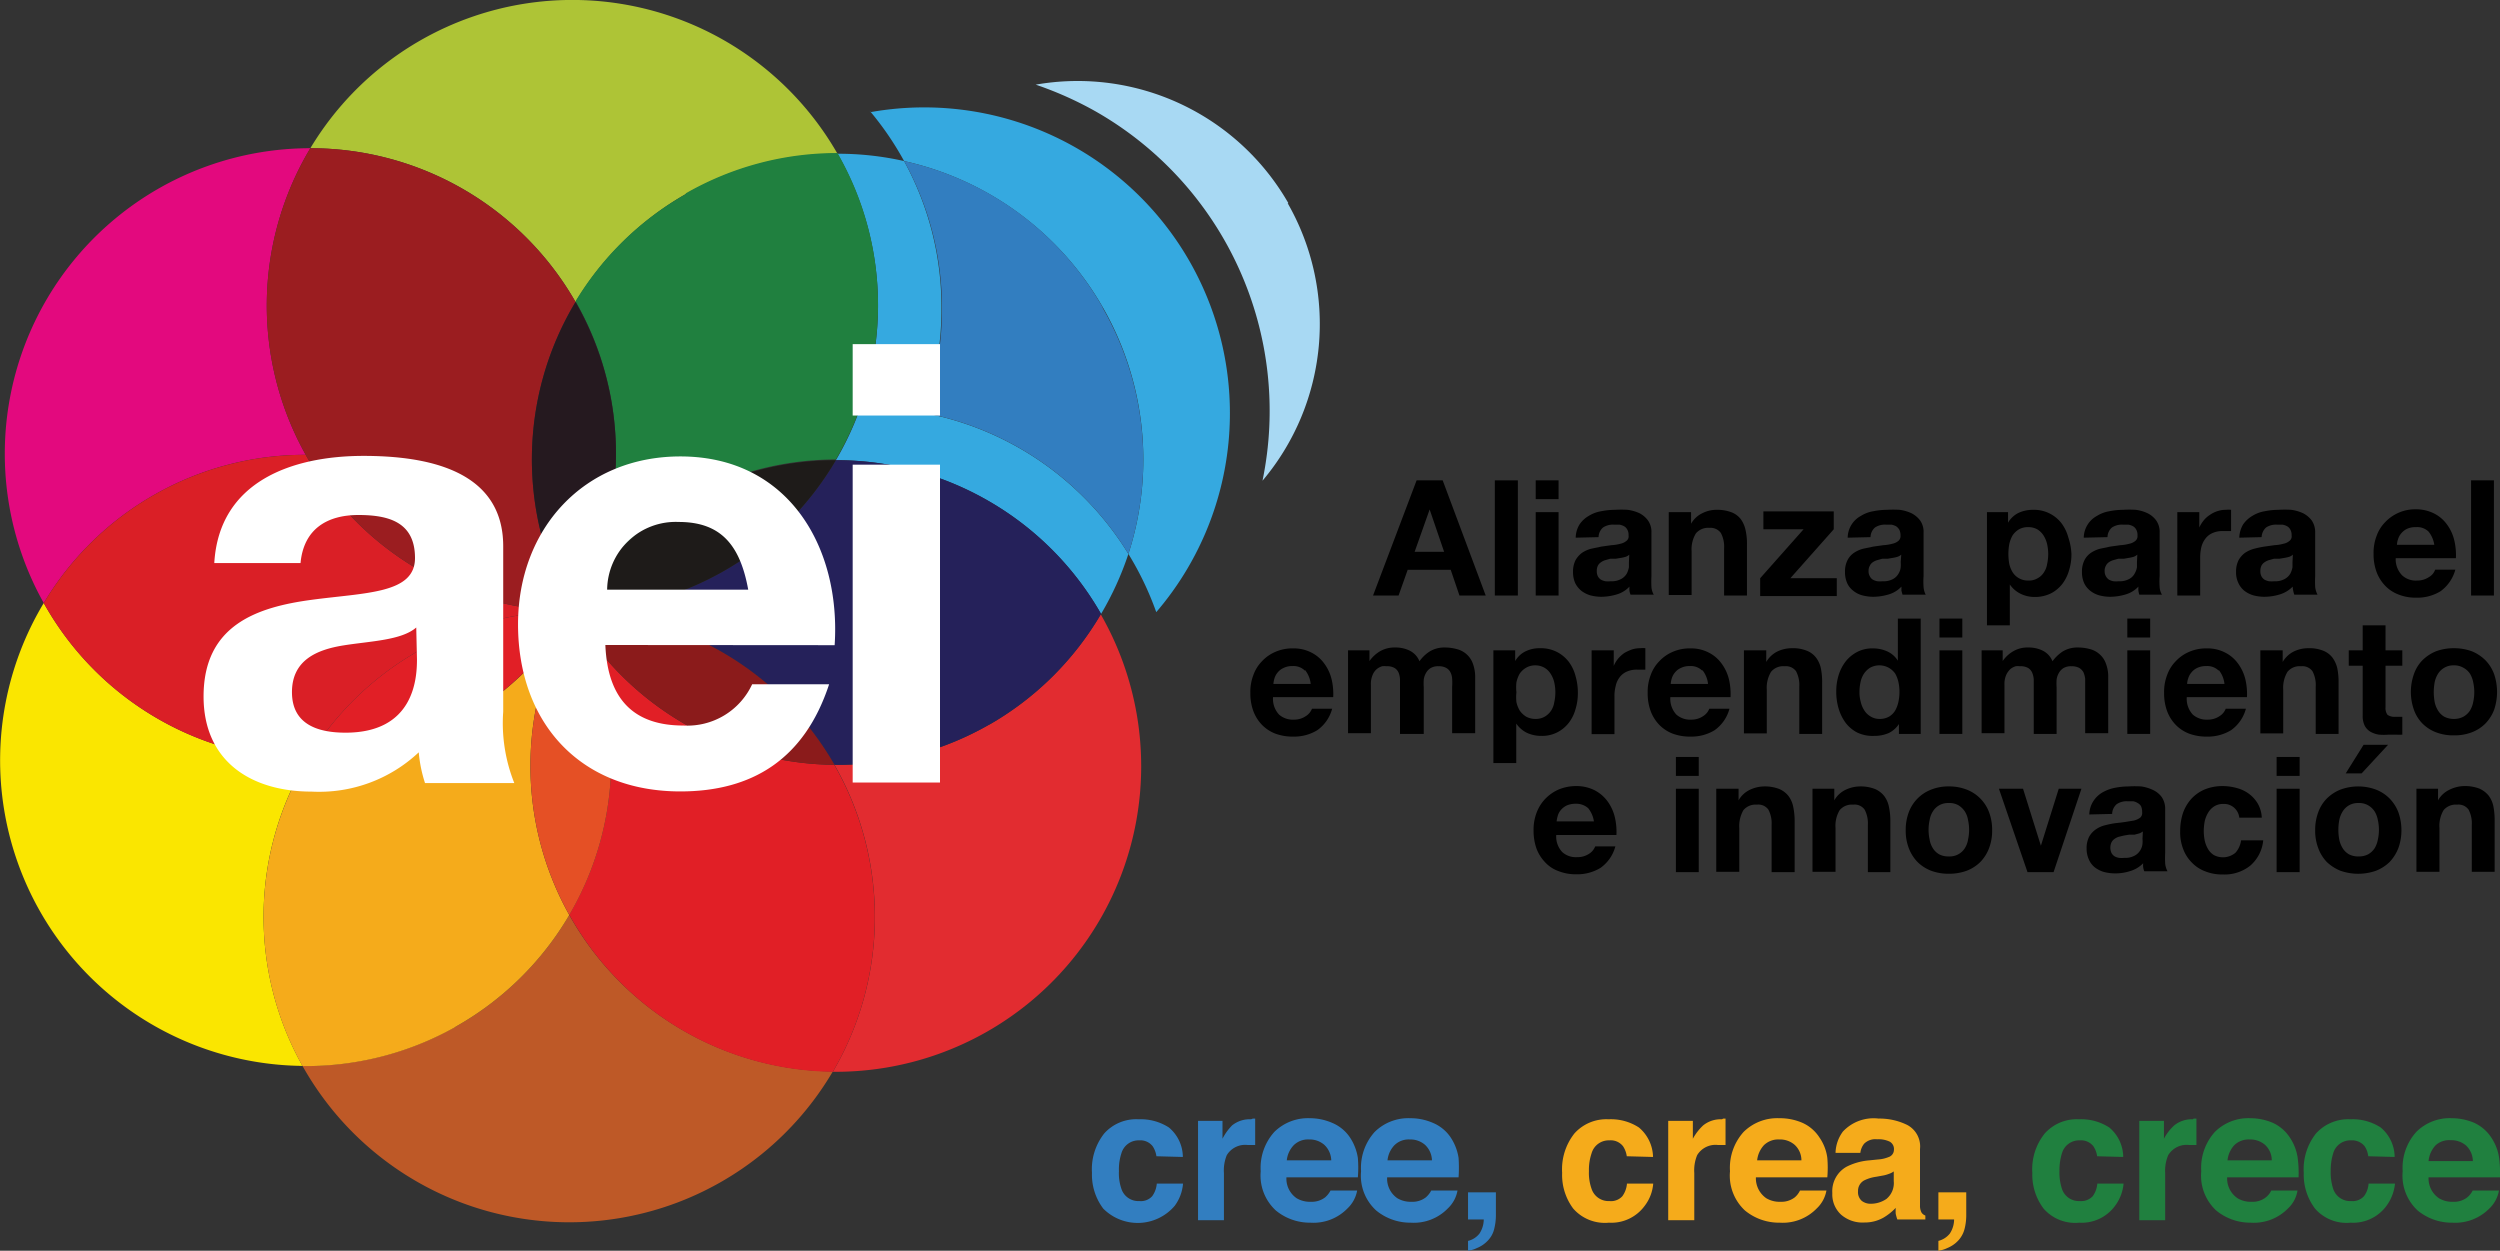
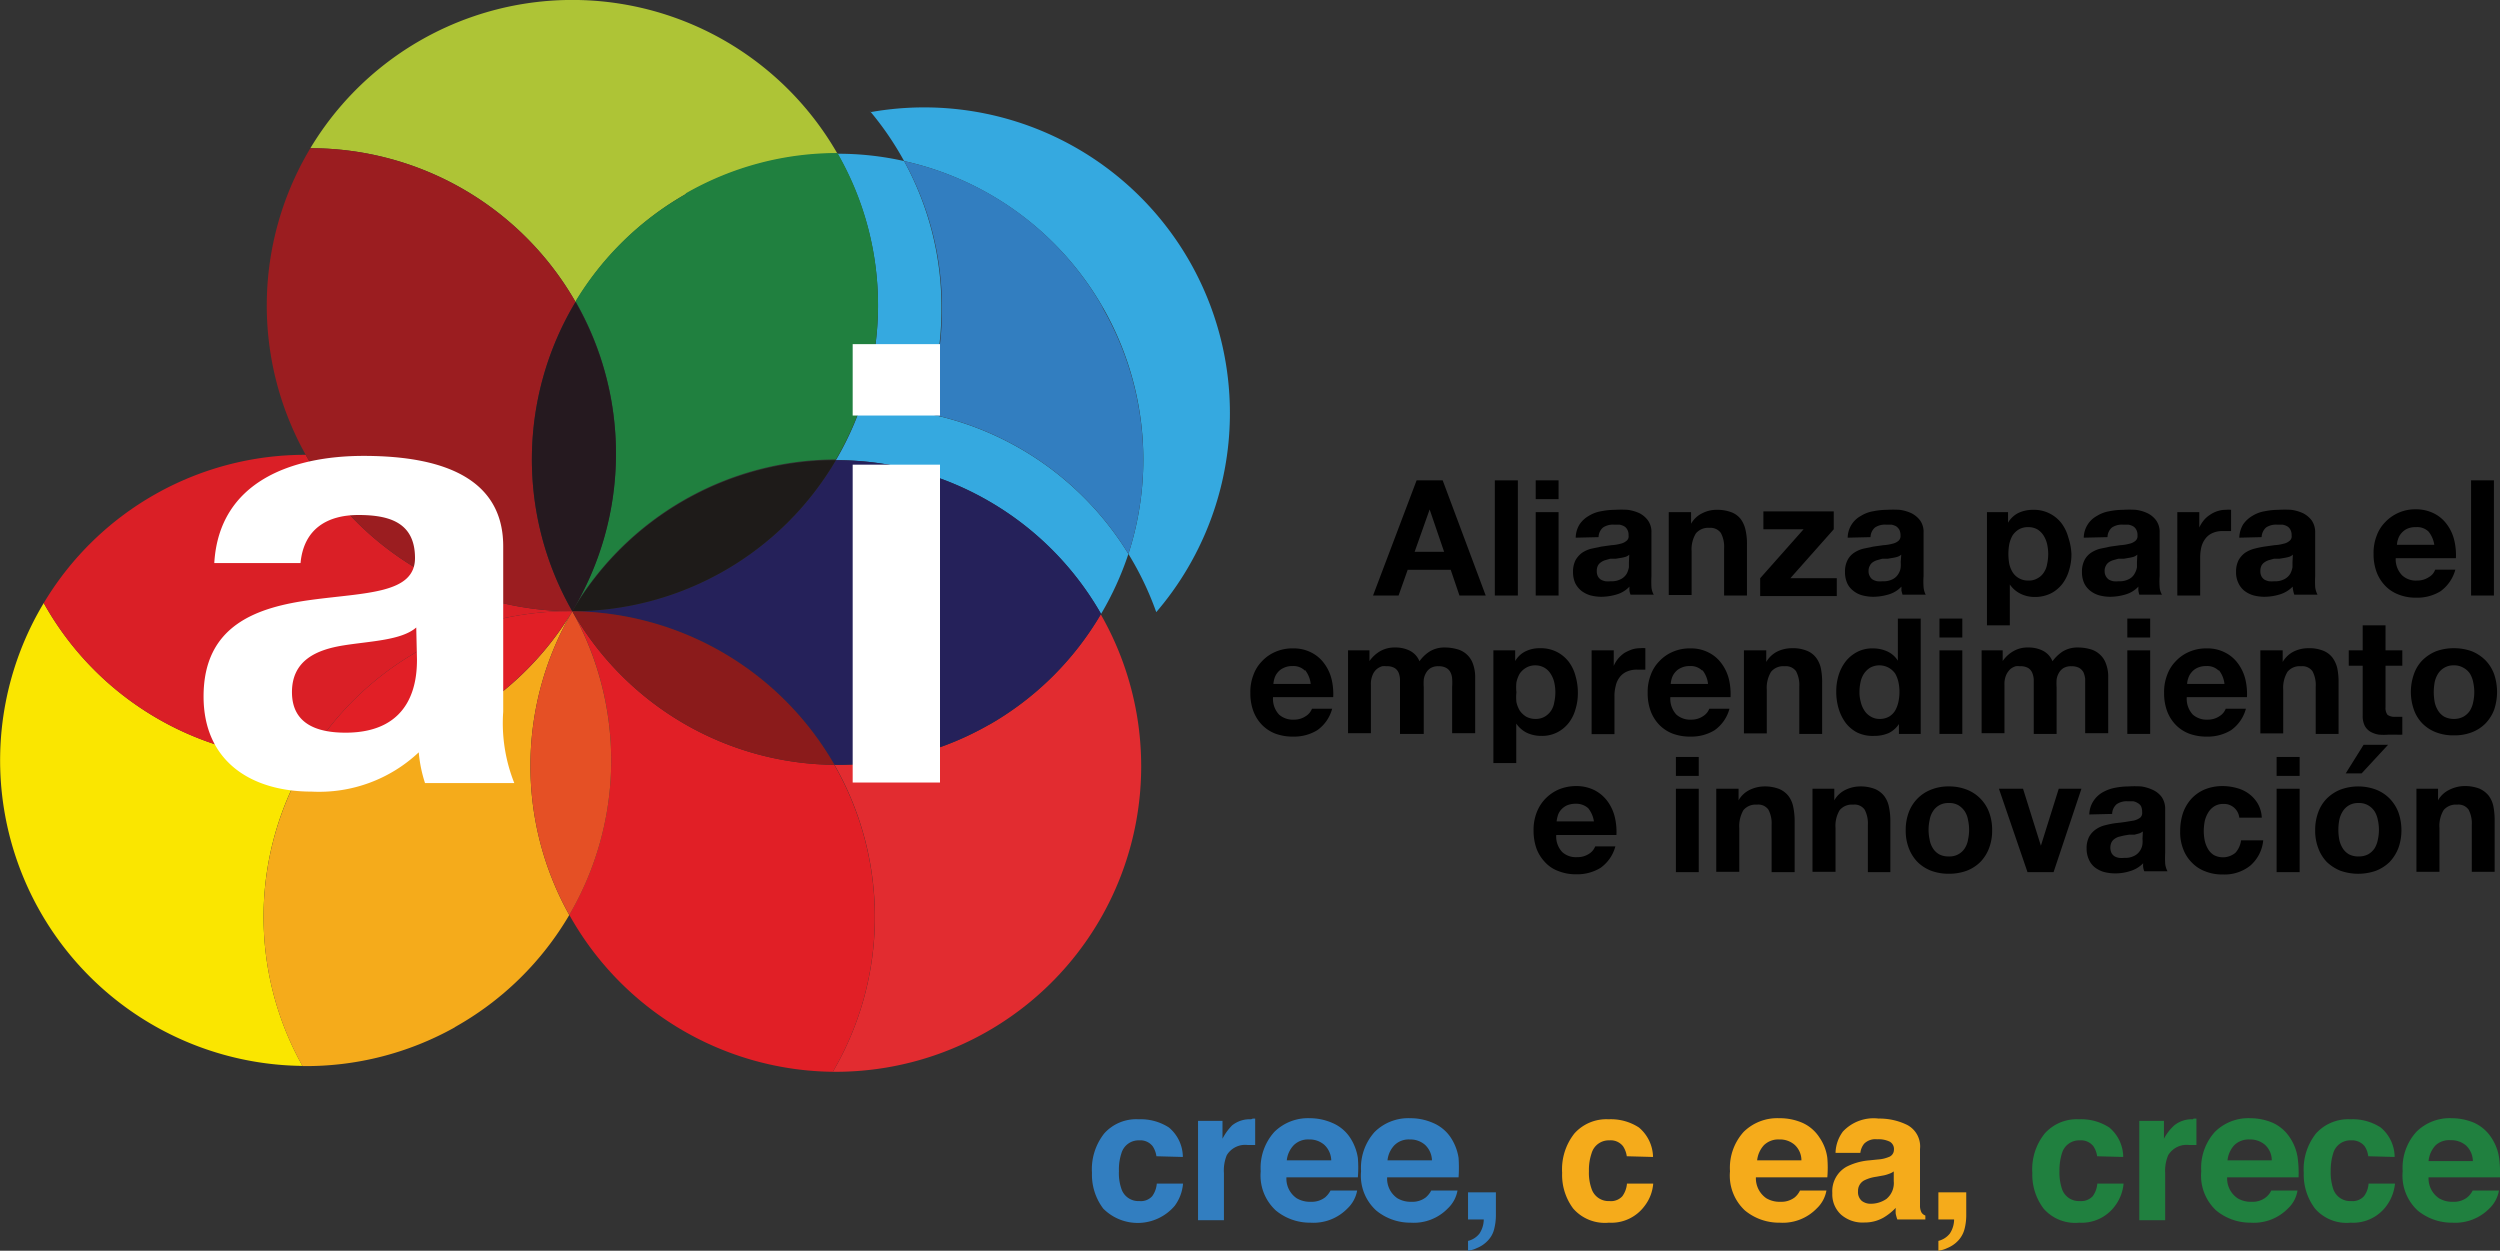
<svg xmlns="http://www.w3.org/2000/svg" id="Capa_1" data-name="Capa 1" viewBox="0 0 140 70.04">
  <rect x="0" y="0" width="140" height="70.04" fill="#333333" stroke="none" />
  <defs>
    <style>.cls-1{fill:#fae600;}.cls-2{fill:#2eade3;}.cls-3{fill:#35a9e0;}.cls-4{fill:#e3097e;}.cls-5{fill:#da1f26;}.cls-6{fill:#e22c30;}.cls-7{fill:#25215a;}.cls-8{fill:#aec436;}.cls-9{fill:#20803f;}.cls-10{fill:#9b1d20;}.cls-11{fill:#25191f;}.cls-12{fill:#1e1b19;}.cls-13{fill:#be5927;}.cls-14{fill:#f5ab1b;}.cls-15{fill:#e11f26;}.cls-16{fill:#e55025;}.cls-17{fill:#8b1b1b;}.cls-18{fill:#327ec0;}.cls-19{fill:#a8d9f3;}.cls-20{fill:#fff;}</style>
  </defs>
  <title>log4</title>
  <path class="cls-1" d="M47.21,47.51a17.09,17.09,0,0,1-14.76-8.76A17.11,17.11,0,0,0,46.94,64.67a17.07,17.07,0,0,1,.27-17.16" transform="translate(-30 -4.98)" />
  <path class="cls-2" d="M62.05,39.21" transform="translate(-30 -4.98)" />
  <path class="cls-3" d="M81.72,28.1a17.29,17.29,0,0,0,1-5.87A17,17,0,0,0,80.63,14a16.66,16.66,0,0,0-3.73-.41,17.06,17.06,0,0,1-.09,17.16,17.09,17.09,0,0,1,14.85,8.61A17.19,17.19,0,0,0,93.19,36,17.15,17.15,0,0,0,81.72,28.1" transform="translate(-30 -4.98)" />
-   <path class="cls-4" d="M38.76,32.62a17,17,0,0,1,8.36-2.17,17.12,17.12,0,0,1,.26-17.17A17.11,17.11,0,0,0,32.45,38.75a17,17,0,0,1,6.31-6.13" transform="translate(-30 -4.98)" />
  <path class="cls-4" d="M62.05,39.21" transform="translate(-30 -4.98)" />
  <path class="cls-5" d="M38.57,45.07a17,17,0,0,0,8.64,2.44,17.07,17.07,0,0,1,14.84-8.3,17.12,17.12,0,0,1-14.93-8.76,17.05,17.05,0,0,0-14.67,8.3,17,17,0,0,0,6.12,6.32" transform="translate(-30 -4.98)" />
  <path class="cls-4" d="M62.05,39.21" transform="translate(-30 -4.98)" />
  <path class="cls-6" d="M85.41,45.55a17,17,0,0,1-8.68,2.26A17.14,17.14,0,0,1,76.64,65a17.11,17.11,0,0,0,15-25.62,17,17,0,0,1-6.25,6.19" transform="translate(-30 -4.98)" />
  <path class="cls-7" d="M85.47,33.1a17,17,0,0,0-8.66-2.35,17.1,17.1,0,0,1-14.76,8.46,17.11,17.11,0,0,1,14.68,8.6,17.09,17.09,0,0,0,14.93-8.45,17,17,0,0,0-6.19-6.26" transform="translate(-30 -4.98)" />
  <path class="cls-8" d="M62.23,21.89a17.11,17.11,0,0,1,14.67-8.3,17.11,17.11,0,0,0-29.52-.31,17.1,17.1,0,0,1,14.85,8.61" transform="translate(-30 -4.98)" />
  <path class="cls-9" d="M68.4,15.85a17,17,0,0,0-6.17,6,17.11,17.11,0,0,1-.18,17.32,17.13,17.13,0,0,1,14.76-8.46,17.06,17.06,0,0,0,.09-17.16,17,17,0,0,0-8.5,2.26" transform="translate(-30 -4.98)" />
  <path class="cls-10" d="M62.23,21.89a17.1,17.1,0,0,0-14.85-8.61A17.12,17.12,0,0,0,62.05,39.21a17.11,17.11,0,0,1,.18-17.32" transform="translate(-30 -4.98)" />
  <path class="cls-11" d="M62.23,21.89a17.11,17.11,0,0,0-.18,17.32,17.11,17.11,0,0,0,.18-17.32" transform="translate(-30 -4.98)" />
  <path class="cls-12" d="M62.05,39.21a17.1,17.1,0,0,0,14.76-8.46,17.13,17.13,0,0,0-14.76,8.46" transform="translate(-30 -4.98)" />
-   <path class="cls-13" d="M61.88,56.22a17.09,17.09,0,0,1-14.94,8.45,17.12,17.12,0,0,0,29.7.31,17.11,17.11,0,0,1-14.76-8.76" transform="translate(-30 -4.98)" />
  <path class="cls-14" d="M55.47,62.5a17.11,17.11,0,0,0,6.41-6.28,17.11,17.11,0,0,1,.17-17,17.12,17.12,0,0,1-14.84,8.3,17.07,17.07,0,0,0-.27,17.16,17.06,17.06,0,0,0,8.53-2.17" transform="translate(-30 -4.98)" />
  <path class="cls-15" d="M47.21,47.51a17.12,17.12,0,0,0,14.84-8.3,17.07,17.07,0,0,0-14.84,8.3" transform="translate(-30 -4.98)" />
  <path class="cls-15" d="M76.73,47.81a17.09,17.09,0,0,1-14.68-8.6,17.11,17.11,0,0,1-.17,17A17.11,17.11,0,0,0,76.64,65a17.14,17.14,0,0,0,.09-17.17" transform="translate(-30 -4.98)" />
  <path class="cls-16" d="M61.88,56.22a17.11,17.11,0,0,0,.17-17,17.11,17.11,0,0,0-.17,17" transform="translate(-30 -4.98)" />
  <path class="cls-17" d="M76.73,47.81a17.11,17.11,0,0,0-14.68-8.6,17.09,17.09,0,0,0,14.68,8.6" transform="translate(-30 -4.98)" />
  <path class="cls-3" d="M78.7,11.18A17.14,17.14,0,0,1,80.63,14,17.12,17.12,0,0,1,93.19,36a17.15,17.15,0,0,1,1.56,3.26,17.12,17.12,0,0,0-16-28" transform="translate(-30 -4.98)" />
  <path class="cls-18" d="M91.75,22.19A17,17,0,0,0,80.63,14a16.93,16.93,0,0,1,2.12,8.23,17.29,17.29,0,0,1-1,5.87A17.15,17.15,0,0,1,93.19,36a17.07,17.07,0,0,0-1.44-13.78" transform="translate(-30 -4.98)" />
-   <path class="cls-19" d="M102.15,16.36A13.6,13.6,0,0,0,88,9.72a19.91,19.91,0,0,1,3.34,1.49,19.3,19.3,0,0,1,9.36,20.69,13.61,13.61,0,0,0,1.41-15.54" transform="translate(-30 -4.98)" />
  <path class="cls-20" d="M53.31,40.12c-.83.72-2.55.76-4.06,1s-2.9.83-2.9,2.62,1.42,2.27,3,2.27c3.82,0,4-3,4-4.1ZM42,36.51c.27-4.58,4.37-6,8.36-6,3.55,0,7.82.79,7.82,5.06v9.26a9.07,9.07,0,0,0,.62,4h-5a7.73,7.73,0,0,1-.35-1.72,8.14,8.14,0,0,1-6,2.2c-3.37,0-6.05-1.68-6.05-5.33,0-4,3-5,6.05-5.41s5.79-.34,5.79-2.34-1.45-2.41-3.17-2.41-3.06.76-3.24,2.69Z" transform="translate(-30 -4.98)" />
-   <path class="cls-20" d="M71.9,38c-.45-2.48-1.52-3.79-3.89-3.79A3.84,3.84,0,0,0,64,38Zm-8,3.1c.13,3.1,1.65,4.51,4.37,4.51a4,4,0,0,0,3.85-2.31h4.31c-1.38,4.2-4.31,6-8.33,6-5.62,0-9.09-3.85-9.09-9.36,0-5.34,3.68-9.4,9.09-9.4,6.06,0,9,5.1,8.64,10.57Z" transform="translate(-30 -4.98)" />
  <path class="cls-20" d="M77.75,31h4.89v17.8H77.75Zm4.89-2.75H77.75v-4h4.89Z" transform="translate(-30 -4.98)" />
  <path d="M110.79,31.88l2.41,6.45h-1.47l-.49-1.44h-2.41l-.51,1.44h-1.43l2.44-6.45Zm.08,4-.81-2.37h0l-.84,2.37Z" transform="translate(-30 -4.98)" />
  <path d="M115,31.88v6.45h-1.29V31.88Z" transform="translate(-30 -4.98)" />
  <path d="M116,32.93V31.88h1.28v1.05Zm1.28.73v4.67H116V33.66Z" transform="translate(-30 -4.98)" />
  <path d="M118.24,35.09a1.44,1.44,0,0,1,.22-.75,1.54,1.54,0,0,1,.51-.47,1.9,1.9,0,0,1,.69-.26,4,4,0,0,1,.77-.08,5.81,5.81,0,0,1,.72,0,2.3,2.3,0,0,1,.66.19,1.36,1.36,0,0,1,.48.41,1.1,1.1,0,0,1,.19.68v2.43a6,6,0,0,0,0,.61,1,1,0,0,0,.13.43h-1.3a.9.9,0,0,1-.06-.22,1.85,1.85,0,0,1,0-.23,1.58,1.58,0,0,1-.72.44,3.07,3.07,0,0,1-.85.13,2.45,2.45,0,0,1-.62-.08,1.54,1.54,0,0,1-.51-.26,1.32,1.32,0,0,1-.34-.43,1.49,1.49,0,0,1-.12-.62,1.4,1.4,0,0,1,.14-.66,1.31,1.31,0,0,1,.36-.41,1.69,1.69,0,0,1,.51-.23l.57-.12.57-.08a2.27,2.27,0,0,0,.5-.08.77.77,0,0,0,.34-.16.31.31,0,0,0,.12-.3.62.62,0,0,0-.07-.33.47.47,0,0,0-.18-.19.88.88,0,0,0-.26-.09l-.32,0a1,1,0,0,0-.6.16.73.73,0,0,0-.25.54Zm3,.95a.56.56,0,0,1-.2.12,2,2,0,0,1-.26.06l-.3.05-.31,0-.28.08a.77.77,0,0,0-.24.12.52.52,0,0,0-.17.19.67.67,0,0,0-.06.3.62.62,0,0,0,.06.29.52.52,0,0,0,.17.19.92.92,0,0,0,.25.09,1.53,1.53,0,0,0,.3,0,1.1,1.1,0,0,0,.59-.13.81.81,0,0,0,.31-.3,1.27,1.27,0,0,0,.12-.36c0-.12,0-.22,0-.29Z" transform="translate(-30 -4.98)" />
  <path d="M124.7,33.66v.65h0a1.43,1.43,0,0,1,.63-.59,1.73,1.73,0,0,1,.79-.19,2.25,2.25,0,0,1,.85.14,1.21,1.21,0,0,1,.52.39,1.63,1.63,0,0,1,.26.6,3.34,3.34,0,0,1,.08.8v2.87h-1.28V35.69a1.64,1.64,0,0,0-.18-.86.71.71,0,0,0-.64-.29.9.9,0,0,0-.76.31,1.72,1.72,0,0,0-.24,1v2.45h-1.28V33.66Z" transform="translate(-30 -4.98)" />
  <path d="M131,34.62h-2.25v-1h3.94v1l-2.43,2.74h2.6v1h-4.29v-1Z" transform="translate(-30 -4.98)" />
  <path d="M133.47,35.09a1.41,1.41,0,0,1,.74-1.22,1.9,1.9,0,0,1,.69-.26,3.94,3.94,0,0,1,.77-.08,5.78,5.78,0,0,1,.71,0,2.3,2.3,0,0,1,.66.19,1.4,1.4,0,0,1,.49.41,1.1,1.1,0,0,1,.19.68v2.43a4.08,4.08,0,0,0,0,.61,1.05,1.05,0,0,0,.12.43h-1.3l-.06-.22,0-.23a1.58,1.58,0,0,1-.72.44,3.07,3.07,0,0,1-.85.13,2.45,2.45,0,0,1-.62-.08,1.37,1.37,0,0,1-.51-.26,1.1,1.1,0,0,1-.34-.43,1.49,1.49,0,0,1-.12-.62,1.4,1.4,0,0,1,.14-.66,1.1,1.1,0,0,1,.36-.41,1.69,1.69,0,0,1,.51-.23l.57-.12.57-.08a2.38,2.38,0,0,0,.5-.08.77.77,0,0,0,.34-.16.36.36,0,0,0,.12-.3.74.74,0,0,0-.07-.33.66.66,0,0,0-.18-.19,1,1,0,0,0-.26-.09l-.32,0a1,1,0,0,0-.6.16.73.73,0,0,0-.25.54Zm3,.95a.61.61,0,0,1-.21.12,1.67,1.67,0,0,1-.26.06l-.29.05-.31,0-.28.08a.83.83,0,0,0-.25.12.49.49,0,0,0-.16.19.56.56,0,0,0-.07.3.52.52,0,0,0,.07.29.44.44,0,0,0,.17.19.81.81,0,0,0,.25.09,1.53,1.53,0,0,0,.3,0,1.1,1.1,0,0,0,.59-.13.78.78,0,0,0,.3-.3.85.85,0,0,0,.12-.36,1.89,1.89,0,0,0,0-.29Z" transform="translate(-30 -4.98)" />
  <path d="M142.45,33.66v.59h0a1.41,1.41,0,0,1,.59-.55,1.91,1.91,0,0,1,.8-.17,1.94,1.94,0,0,1,1.61.76,2.37,2.37,0,0,1,.38.8A3.3,3.3,0,0,1,146,36a3,3,0,0,1-.13.91,2.31,2.31,0,0,1-.38.77,1.94,1.94,0,0,1-.64.53,2,2,0,0,1-.9.2,1.77,1.77,0,0,1-.8-.18,1.58,1.58,0,0,1-.6-.52h0V40h-1.28V33.66Zm1.66,3.7a.93.93,0,0,0,.35-.33,1.15,1.15,0,0,0,.18-.47,2.57,2.57,0,0,0,.06-.55,2.51,2.51,0,0,0-.06-.55,1.53,1.53,0,0,0-.2-.49,1.1,1.1,0,0,0-.34-.34,1,1,0,0,0-.52-.13,1,1,0,0,0-.53.13,1.14,1.14,0,0,0-.35.34,1.71,1.71,0,0,0-.18.48,3.11,3.11,0,0,0,0,1.11,1.54,1.54,0,0,0,.19.47,1,1,0,0,0,.35.33,1,1,0,0,0,.53.13A.93.93,0,0,0,144.11,37.36Z" transform="translate(-30 -4.98)" />
  <path d="M146.69,35.09a1.41,1.41,0,0,1,.74-1.22,1.9,1.9,0,0,1,.69-.26,3.94,3.94,0,0,1,.77-.08,5.65,5.65,0,0,1,.71,0,2.13,2.13,0,0,1,.66.19,1.31,1.31,0,0,1,.49.41,1.1,1.1,0,0,1,.19.68v2.43a4.08,4.08,0,0,0,0,.61.91.91,0,0,0,.13.43H149.8a1.74,1.74,0,0,1-.05-.22,1.85,1.85,0,0,1,0-.23,1.58,1.58,0,0,1-.72.44,3.07,3.07,0,0,1-.85.13,2.45,2.45,0,0,1-.62-.08,1.45,1.45,0,0,1-.51-.26,1.2,1.2,0,0,1-.34-.43,1.49,1.49,0,0,1-.12-.62,1.4,1.4,0,0,1,.14-.66,1.1,1.1,0,0,1,.36-.41,1.69,1.69,0,0,1,.51-.23l.57-.12.57-.08a2.38,2.38,0,0,0,.5-.08.77.77,0,0,0,.34-.16.34.34,0,0,0,.12-.3.62.62,0,0,0-.07-.33.47.47,0,0,0-.18-.19.88.88,0,0,0-.26-.09l-.32,0a1,1,0,0,0-.6.16.73.73,0,0,0-.25.54Zm3,.95a.67.67,0,0,1-.2.12,2.14,2.14,0,0,1-.27.06l-.29.05-.31,0-.28.08a.83.83,0,0,0-.25.12.49.49,0,0,0-.16.19.56.56,0,0,0-.07.3.57.57,0,0,0,.24.48.92.92,0,0,0,.25.09,1.53,1.53,0,0,0,.3,0,1.1,1.1,0,0,0,.59-.13.72.72,0,0,0,.3-.3,1,1,0,0,0,.13-.36c0-.12,0-.22,0-.29Z" transform="translate(-30 -4.98)" />
  <path d="M153.16,33.66v.86h0a1.9,1.9,0,0,1,.25-.4,1.47,1.47,0,0,1,.35-.31,1.56,1.56,0,0,1,.43-.21,1.45,1.45,0,0,1,.47-.07,1.11,1.11,0,0,1,.28,0v1.19l-.22,0-.25,0a1.32,1.32,0,0,0-.59.12,1,1,0,0,0-.39.32,1.32,1.32,0,0,0-.22.48,2.65,2.65,0,0,0-.06.58v2.11h-1.28V33.66Z" transform="translate(-30 -4.98)" />
  <path d="M155.4,35.09a1.54,1.54,0,0,1,.22-.75,1.64,1.64,0,0,1,.51-.47,1.9,1.9,0,0,1,.69-.26,4,4,0,0,1,.77-.08,5.81,5.81,0,0,1,.72,0,2.3,2.3,0,0,1,.66.19,1.4,1.4,0,0,1,.49.41,1.17,1.17,0,0,1,.19.68v2.43a6.08,6.08,0,0,0,0,.61,1.22,1.22,0,0,0,.13.43h-1.3a1.69,1.69,0,0,1-.09-.45,1.67,1.67,0,0,1-.73.44,3,3,0,0,1-.85.13,2.45,2.45,0,0,1-.62-.08,1.54,1.54,0,0,1-.51-.26,1.18,1.18,0,0,1-.33-.43,1.35,1.35,0,0,1-.13-.62,1.4,1.4,0,0,1,.14-.66,1.31,1.31,0,0,1,.36-.41,1.69,1.69,0,0,1,.51-.23,5.78,5.78,0,0,1,.57-.12l.57-.08a2.27,2.27,0,0,0,.5-.08.72.72,0,0,0,.34-.16.31.31,0,0,0,.12-.3.62.62,0,0,0-.07-.33.47.47,0,0,0-.18-.19.88.88,0,0,0-.26-.09l-.32,0a1,1,0,0,0-.6.16.77.77,0,0,0-.25.54Zm3,.95a.56.56,0,0,1-.2.12,2,2,0,0,1-.26.06l-.3.05-.3,0-.29.08a.9.9,0,0,0-.24.12.52.52,0,0,0-.17.19.67.67,0,0,0-.06.3.62.62,0,0,0,.06.29.52.52,0,0,0,.17.19.92.92,0,0,0,.25.09,1.53,1.53,0,0,0,.3,0,1.08,1.08,0,0,0,.59-.13.81.81,0,0,0,.31-.3,1.27,1.27,0,0,0,.12-.36c0-.12,0-.22,0-.29Z" transform="translate(-30 -4.98)" />
  <path d="M164.53,37.21a1.13,1.13,0,0,0,.83.28,1.15,1.15,0,0,0,.67-.2.76.76,0,0,0,.34-.41h1.13a2.21,2.21,0,0,1-.83,1.21,2.49,2.49,0,0,1-1.36.36,2.57,2.57,0,0,1-1-.18,2,2,0,0,1-.75-.5,2.22,2.22,0,0,1-.48-.78,2.86,2.86,0,0,1-.16-1,2.62,2.62,0,0,1,.17-1,2.11,2.11,0,0,1,.49-.78,2.32,2.32,0,0,1,1.72-.71,2.25,2.25,0,0,1,1,.23,2,2,0,0,1,.73.62,2.42,2.42,0,0,1,.41.89,3.54,3.54,0,0,1,.09,1h-3.37A1.28,1.28,0,0,0,164.53,37.21ZM166,34.75a.91.91,0,0,0-.7-.25,1.15,1.15,0,0,0-.52.1,1,1,0,0,0-.32.26.9.9,0,0,0-.17.32,1,1,0,0,0-.06.31h2.09A1.54,1.54,0,0,0,166,34.75Z" transform="translate(-30 -4.98)" />
  <path d="M169.66,31.88v6.45h-1.28V31.88Z" transform="translate(-30 -4.98)" />
  <path d="M101.63,45a1.17,1.17,0,0,0,.83.28,1.15,1.15,0,0,0,.67-.2.84.84,0,0,0,.34-.41h1.13a2.15,2.15,0,0,1-.83,1.2,2.49,2.49,0,0,1-1.36.36,2.78,2.78,0,0,1-1-.17,2.1,2.1,0,0,1-.75-.5,2.22,2.22,0,0,1-.48-.78,2.87,2.87,0,0,1-.16-1,2.61,2.61,0,0,1,.17-1,2.11,2.11,0,0,1,.49-.78,2.2,2.2,0,0,1,.75-.52,2.37,2.37,0,0,1,1-.19,2.13,2.13,0,0,1,1,.23,2,2,0,0,1,.73.62,2.45,2.45,0,0,1,.41.88,3.57,3.57,0,0,1,.09,1h-3.37A1.29,1.29,0,0,0,101.63,45Zm1.45-2.46a.91.91,0,0,0-.7-.26,1.07,1.07,0,0,0-.51.11.87.87,0,0,0-.33.26.9.9,0,0,0-.17.32,1.39,1.39,0,0,0-.06.31h2.09A1.49,1.49,0,0,0,103.08,42.5Z" transform="translate(-30 -4.98)" />
  <path d="M106.69,41.4V42h0a1.9,1.9,0,0,1,.61-.56,1.61,1.61,0,0,1,.82-.2,1.78,1.78,0,0,1,.81.17,1.14,1.14,0,0,1,.56.6,2.07,2.07,0,0,1,.56-.54,1.56,1.56,0,0,1,.85-.23,2.48,2.48,0,0,1,.68.09,1.28,1.28,0,0,1,.9.81,2.17,2.17,0,0,1,.13.77v3.13h-1.29V43.43a3,3,0,0,0,0-.44.88.88,0,0,0-.1-.37.56.56,0,0,0-.24-.24.82.82,0,0,0-.42-.09.8.8,0,0,0-.44.1.75.75,0,0,0-.26.27,1,1,0,0,0-.13.38,3.22,3.22,0,0,0,0,.43v2.61H108.4V43.46c0-.14,0-.28,0-.42a1.11,1.11,0,0,0-.07-.37.58.58,0,0,0-.23-.28.83.83,0,0,0-.46-.1.85.85,0,0,0-.24,0,.89.89,0,0,0-.29.15.83.83,0,0,0-.24.33,1.26,1.26,0,0,0-.1.55v2.72h-1.28V41.4Z" transform="translate(-30 -4.98)" />
  <path d="M114.85,41.4V42h0a1.35,1.35,0,0,1,.59-.55,1.77,1.77,0,0,1,.8-.17,2,2,0,0,1,.95.21,2,2,0,0,1,.66.55,2.28,2.28,0,0,1,.38.8,3.3,3.3,0,0,1,.13.95,3,3,0,0,1-.13.9,2.22,2.22,0,0,1-.38.77,1.94,1.94,0,0,1-.64.53,1.87,1.87,0,0,1-.9.2,1.91,1.91,0,0,1-.8-.17,1.58,1.58,0,0,1-.6-.52h0v2.21h-1.28V41.4Zm1.66,3.71a1.11,1.11,0,0,0,.35-.33,1.2,1.2,0,0,0,.18-.48,2.51,2.51,0,0,0,.06-.55,2.57,2.57,0,0,0-.06-.55,1.48,1.48,0,0,0-.2-.48,1,1,0,0,0-.34-.34,1,1,0,0,0-.52-.14,1,1,0,0,0-.53.14,1.1,1.1,0,0,0-.35.33,1.71,1.71,0,0,0-.18.48,2.59,2.59,0,0,0,0,.56,2.5,2.5,0,0,0,0,.55,1.6,1.6,0,0,0,.19.48,1.23,1.23,0,0,0,.35.33,1.09,1.09,0,0,0,.53.13A1,1,0,0,0,116.51,45.11Z" transform="translate(-30 -4.98)" />
  <path d="M120.37,41.4v.87h0a1.63,1.63,0,0,1,.24-.4,1.78,1.78,0,0,1,.35-.32,2.39,2.39,0,0,1,.43-.2,1.49,1.49,0,0,1,.47-.07,1,1,0,0,1,.28,0v1.2l-.22,0h-.24a1.34,1.34,0,0,0-.6.12,1,1,0,0,0-.39.32,1.19,1.19,0,0,0-.21.47,2.22,2.22,0,0,0-.07.59v2.11h-1.28V41.4Z" transform="translate(-30 -4.98)" />
  <path d="M123.88,45a1.17,1.17,0,0,0,.83.28,1.15,1.15,0,0,0,.67-.2.84.84,0,0,0,.34-.41h1.13a2.15,2.15,0,0,1-.83,1.2,2.49,2.49,0,0,1-1.36.36,2.78,2.78,0,0,1-1-.17,2.1,2.1,0,0,1-.75-.5,2.22,2.22,0,0,1-.48-.78,2.87,2.87,0,0,1-.16-1,2.61,2.61,0,0,1,.17-1,2.11,2.11,0,0,1,.49-.78,2.2,2.2,0,0,1,.75-.52,2.37,2.37,0,0,1,1-.19,2.13,2.13,0,0,1,1,.23,2,2,0,0,1,.73.62,2.45,2.45,0,0,1,.41.88,3.57,3.57,0,0,1,.09,1h-3.37A1.29,1.29,0,0,0,123.88,45Zm1.45-2.46a.91.91,0,0,0-.7-.26,1.07,1.07,0,0,0-.51.11.87.87,0,0,0-.33.26.9.9,0,0,0-.17.32,1.39,1.39,0,0,0-.06.31h2.09A1.49,1.49,0,0,0,125.33,42.5Z" transform="translate(-30 -4.98)" />
  <path d="M128.91,41.4v.65h0a1.49,1.49,0,0,1,.63-.59,1.86,1.86,0,0,1,.79-.18,2.07,2.07,0,0,1,.85.14,1.21,1.21,0,0,1,.52.39,1.51,1.51,0,0,1,.27.6,3.87,3.87,0,0,1,.07.79v2.88h-1.28V43.44a1.66,1.66,0,0,0-.18-.87.7.7,0,0,0-.64-.28.88.88,0,0,0-.76.31,1.72,1.72,0,0,0-.24,1v2.45h-1.28V41.4Z" transform="translate(-30 -4.98)" />
  <path d="M136.37,45.48a1.44,1.44,0,0,1-.6.55,2,2,0,0,1-.82.16A2,2,0,0,1,134,46a1.93,1.93,0,0,1-.65-.55,2.59,2.59,0,0,1-.39-.8,3.28,3.28,0,0,1-.13-.94,3.08,3.08,0,0,1,.13-.91,2.43,2.43,0,0,1,.39-.77,2,2,0,0,1,.65-.54,1.84,1.84,0,0,1,.9-.2,1.93,1.93,0,0,1,.79.17,1.36,1.36,0,0,1,.59.52h0V39.62h1.28v6.46h-1.22v-.6Zm-.06-2.31a1.64,1.64,0,0,0-.18-.47,1.08,1.08,0,0,0-1.4-.33,1.14,1.14,0,0,0-.35.34,1.33,1.33,0,0,0-.19.47,2.53,2.53,0,0,0-.06.56,2,2,0,0,0,.07.54,1.48,1.48,0,0,0,.2.48,1,1,0,0,0,.35.34.93.93,0,0,0,.51.14,1.06,1.06,0,0,0,.53-.13,1,1,0,0,0,.34-.34,1.71,1.71,0,0,0,.18-.48,2.6,2.6,0,0,0,.06-.56A2.53,2.53,0,0,0,136.31,43.17Z" transform="translate(-30 -4.98)" />
  <path d="M138.61,40.68V39.62h1.28v1.06Zm1.28.72v4.68h-1.28V41.4Z" transform="translate(-30 -4.98)" />
  <path d="M142.15,41.4V42h0a1.8,1.8,0,0,1,.61-.56,1.56,1.56,0,0,1,.82-.2,1.77,1.77,0,0,1,.8.17,1.14,1.14,0,0,1,.56.6,2.22,2.22,0,0,1,.56-.54,1.56,1.56,0,0,1,.85-.23,2.5,2.5,0,0,1,.69.09,1.28,1.28,0,0,1,.54.29,1.23,1.23,0,0,1,.35.52,2,2,0,0,1,.13.77v3.13h-1.29V43.43c0-.16,0-.31,0-.44a1.34,1.34,0,0,0-.1-.37.69.69,0,0,0-.24-.24.89.89,0,0,0-.43-.09.82.82,0,0,0-.44.1.75.75,0,0,0-.26.27,1,1,0,0,0-.13.38,3.22,3.22,0,0,0,0,.43v2.61h-1.28V43.46c0-.14,0-.28,0-.42a1.11,1.11,0,0,0-.08-.37.58.58,0,0,0-.23-.28.83.83,0,0,0-.46-.1.85.85,0,0,0-.24,0,.89.89,0,0,0-.29.15,1.08,1.08,0,0,0-.24.33,1.26,1.26,0,0,0-.1.55v2.72h-1.28V41.4Z" transform="translate(-30 -4.98)" />
  <path d="M149.13,40.68V39.62h1.28v1.06Zm1.28.72v4.68h-1.28V41.4Z" transform="translate(-30 -4.98)" />
  <path d="M152.8,45a1.17,1.17,0,0,0,.83.28,1.15,1.15,0,0,0,.67-.2.84.84,0,0,0,.34-.41h1.13a2.15,2.15,0,0,1-.83,1.2,2.49,2.49,0,0,1-1.36.36,2.78,2.78,0,0,1-1-.17,2.1,2.1,0,0,1-.75-.5,2.22,2.22,0,0,1-.48-.78,2.87,2.87,0,0,1-.16-1,2.61,2.61,0,0,1,.17-1,2.11,2.11,0,0,1,.49-.78,2.2,2.2,0,0,1,.75-.52,2.37,2.37,0,0,1,1-.19,2.13,2.13,0,0,1,1,.23,2,2,0,0,1,.73.62,2.45,2.45,0,0,1,.41.88,3.57,3.57,0,0,1,.09,1h-3.37A1.29,1.29,0,0,0,152.8,45Zm1.45-2.46a.91.91,0,0,0-.7-.26,1.14,1.14,0,0,0-.52.11.92.92,0,0,0-.32.26.9.9,0,0,0-.17.32,1,1,0,0,0-.06.31h2.09A1.49,1.49,0,0,0,154.25,42.5Z" transform="translate(-30 -4.98)" />
  <path d="M157.83,41.4v.65h0a1.49,1.49,0,0,1,.63-.59,1.86,1.86,0,0,1,.79-.18,2.07,2.07,0,0,1,.85.14,1.21,1.21,0,0,1,.52.39,1.66,1.66,0,0,1,.27.6,3.87,3.87,0,0,1,.07.79v2.88h-1.28V43.44a1.66,1.66,0,0,0-.18-.87.7.7,0,0,0-.64-.28.88.88,0,0,0-.76.31,1.72,1.72,0,0,0-.24,1v2.45h-1.28V41.4Z" transform="translate(-30 -4.98)" />
  <path d="M164.53,41.4v.86h-.94v2.32a.64.64,0,0,0,.11.43.67.67,0,0,0,.44.11h.2l.19,0v1a3.25,3.25,0,0,1-.36,0h-.39a3.43,3.43,0,0,1-.56,0,1.37,1.37,0,0,1-.47-.16.85.85,0,0,1-.32-.33,1.2,1.2,0,0,1-.12-.57V42.26h-.78V41.4h.78V40h1.28v1.4Z" transform="translate(-30 -4.98)" />
  <path d="M165.18,42.73a2.06,2.06,0,0,1,.48-.78,2.34,2.34,0,0,1,.76-.5,2.87,2.87,0,0,1,1-.17,2.91,2.91,0,0,1,1,.17,2.34,2.34,0,0,1,.76.5,2.21,2.21,0,0,1,.49.78,3.12,3.12,0,0,1,0,2,2.26,2.26,0,0,1-.49.77,2.16,2.16,0,0,1-.76.49,2.69,2.69,0,0,1-1,.17,2.66,2.66,0,0,1-1-.17,2.16,2.16,0,0,1-.76-.49,2.1,2.1,0,0,1-.48-.77,3,3,0,0,1,0-2Zm1.16,1.56a1.46,1.46,0,0,0,.19.48,1,1,0,0,0,.34.34,1.15,1.15,0,0,0,.55.13,1.11,1.11,0,0,0,.54-.13,1.07,1.07,0,0,0,.36-.34,1.45,1.45,0,0,0,.18-.48,2.51,2.51,0,0,0,.06-.55,2.57,2.57,0,0,0-.06-.55,1.45,1.45,0,0,0-.18-.48,1,1,0,0,0-.36-.33,1,1,0,0,0-.54-.14,1,1,0,0,0-.55.14,1,1,0,0,0-.34.33,1.46,1.46,0,0,0-.19.48,3.41,3.41,0,0,0-.05.55A3.31,3.31,0,0,0,166.34,44.29Z" transform="translate(-30 -4.98)" />
  <path d="M117.49,52.7a1.13,1.13,0,0,0,.83.28,1.15,1.15,0,0,0,.67-.19.84.84,0,0,0,.34-.41h1.13a2.15,2.15,0,0,1-.83,1.2,2.49,2.49,0,0,1-1.36.36,2.61,2.61,0,0,1-1-.18,1.87,1.87,0,0,1-.75-.5,2.24,2.24,0,0,1-.48-.77,3,3,0,0,1-.16-1,2.66,2.66,0,0,1,.17-1,2.25,2.25,0,0,1,.49-.78,2.34,2.34,0,0,1,.75-.52,2.54,2.54,0,0,1,1-.19,2.25,2.25,0,0,1,1,.23,2.1,2.1,0,0,1,.73.62,2.5,2.5,0,0,1,.41.89,3.57,3.57,0,0,1,.09,1h-3.37A1.26,1.26,0,0,0,117.49,52.7Zm1.45-2.46a1,1,0,0,0-.7-.25,1.22,1.22,0,0,0-.51.1,1,1,0,0,0-.33.26.87.87,0,0,0-.17.33,2,2,0,0,0-.06.3h2.09A1.54,1.54,0,0,0,118.94,50.24Z" transform="translate(-30 -4.98)" />
  <path d="M123.85,48.43V47.37h1.28v1.06Zm1.28.72v4.67h-1.28V49.15Z" transform="translate(-30 -4.98)" />
  <path d="M127.36,49.15v.65h0a1.43,1.43,0,0,1,.63-.59,1.91,1.91,0,0,1,.8-.19,2.23,2.23,0,0,1,.84.14,1.32,1.32,0,0,1,.52.39,1.48,1.48,0,0,1,.27.61,3.84,3.84,0,0,1,.08.79v2.87h-1.29V51.18a1.64,1.64,0,0,0-.18-.86.69.69,0,0,0-.64-.28.89.89,0,0,0-.76.31,1.79,1.79,0,0,0-.23,1v2.45h-1.29V49.15Z" transform="translate(-30 -4.98)" />
  <path d="M132.72,49.15v.65h0a1.43,1.43,0,0,1,.63-.59,1.91,1.91,0,0,1,.8-.19,2.23,2.23,0,0,1,.84.14,1.32,1.32,0,0,1,.52.39,1.48,1.48,0,0,1,.27.61,3.84,3.84,0,0,1,.08.79v2.87H134.6V51.18a1.64,1.64,0,0,0-.18-.86.69.69,0,0,0-.64-.28.89.89,0,0,0-.76.31,1.71,1.71,0,0,0-.23,1v2.45H131.5V49.15Z" transform="translate(-30 -4.98)" />
  <path d="M136.89,50.47a2.17,2.17,0,0,1,1.25-1.27,2.57,2.57,0,0,1,1-.18,2.66,2.66,0,0,1,1,.18,2.17,2.17,0,0,1,1.25,1.27,2.8,2.8,0,0,1,.17,1,2.71,2.71,0,0,1-.17,1,2.25,2.25,0,0,1-.49.78,2.21,2.21,0,0,1-.76.49,2.87,2.87,0,0,1-1,.17,2.78,2.78,0,0,1-1-.17,2.21,2.21,0,0,1-.76-.49,2.25,2.25,0,0,1-.49-.78,2.71,2.71,0,0,1-.17-1A2.8,2.8,0,0,1,136.89,50.47ZM138.06,52a1.26,1.26,0,0,0,.18.48,1,1,0,0,0,.35.34,1.08,1.08,0,0,0,.54.12,1,1,0,0,0,.9-.46,1.26,1.26,0,0,0,.18-.48,2.55,2.55,0,0,0,0-1.1,1.26,1.26,0,0,0-.18-.48,1.14,1.14,0,0,0-.35-.34,1,1,0,0,0-.55-.13,1,1,0,0,0-.54.13,1,1,0,0,0-.35.34,1.26,1.26,0,0,0-.18.48,2.55,2.55,0,0,0,0,1.1Z" transform="translate(-30 -4.98)" />
  <path d="M143.54,53.82l-1.6-4.67h1.35l1,3.19h0l1-3.19h1.27L145,53.82Z" transform="translate(-30 -4.98)" />
  <path d="M147,50.59a1.45,1.45,0,0,1,.23-.75,1.53,1.53,0,0,1,.5-.48,2.29,2.29,0,0,1,.69-.26,4.13,4.13,0,0,1,.78-.08,5.78,5.78,0,0,1,.71,0,2.31,2.31,0,0,1,.66.2,1.28,1.28,0,0,1,.49.4,1.17,1.17,0,0,1,.19.68v2.43a5.93,5.93,0,0,0,0,.61,1.15,1.15,0,0,0,.13.43h-1.3a.79.79,0,0,1-.06-.22.85.85,0,0,1,0-.23,1.67,1.67,0,0,1-.73.44,2.68,2.68,0,0,1-.84.13,2.47,2.47,0,0,1-.63-.08,1.56,1.56,0,0,1-.5-.25,1.14,1.14,0,0,1-.34-.44,1.46,1.46,0,0,1-.13-.62,1.4,1.4,0,0,1,.14-.66,1.23,1.23,0,0,1,.37-.41,1.53,1.53,0,0,1,.5-.23,5.41,5.41,0,0,1,.58-.12l.57-.07.49-.08a1,1,0,0,0,.35-.16.35.35,0,0,0,.11-.31.81.81,0,0,0-.06-.33.47.47,0,0,0-.19-.18.67.67,0,0,0-.26-.1l-.32,0a1,1,0,0,0-.59.16.74.74,0,0,0-.26.55Zm3,.95a.75.75,0,0,1-.2.11l-.26.07-.3,0-.3.05-.29.07a.9.9,0,0,0-.24.12.55.55,0,0,0-.17.2.73.73,0,0,0,0,.58.52.52,0,0,0,.17.19.73.73,0,0,0,.26.09,1.36,1.36,0,0,0,.29,0,1.08,1.08,0,0,0,.59-.13.81.81,0,0,0,.31-.3.85.85,0,0,0,.12-.36,1.58,1.58,0,0,0,0-.28Z" transform="translate(-30 -4.98)" />
  <path d="M154.5,50a.93.93,0,0,0-.51.14,1.07,1.07,0,0,0-.34.36,1.61,1.61,0,0,0-.19.49,3.17,3.17,0,0,0-.05.53,2.94,2.94,0,0,0,.05.51,1.71,1.71,0,0,0,.18.48,1,1,0,0,0,.33.35,1.09,1.09,0,0,0,1.22-.13,1.3,1.3,0,0,0,.31-.69h1.24a2.13,2.13,0,0,1-.73,1.42,2.3,2.3,0,0,1-1.53.49,2.52,2.52,0,0,1-1-.18,2,2,0,0,1-.74-.49,2.1,2.1,0,0,1-.48-.75,2.57,2.57,0,0,1-.17-1,3.22,3.22,0,0,1,.15-1,2.33,2.33,0,0,1,.47-.81,2.17,2.17,0,0,1,.75-.53,2.64,2.64,0,0,1,1-.19,3,3,0,0,1,.8.11,2,2,0,0,1,.69.33,1.85,1.85,0,0,1,.49.55,1.74,1.74,0,0,1,.22.78h-1.26A.86.86,0,0,0,154.5,50Z" transform="translate(-30 -4.98)" />
  <path d="M157.49,48.43V47.37h1.29v1.06Zm1.29.72v4.67h-1.29V49.15Z" transform="translate(-30 -4.98)" />
  <path d="M159.82,50.47a2.1,2.1,0,0,1,.48-.77,2.28,2.28,0,0,1,.76-.5,2.87,2.87,0,0,1,2,0,2.19,2.19,0,0,1,.76.5,2.26,2.26,0,0,1,.49.77,3,3,0,0,1,.17,1,2.93,2.93,0,0,1-.17,1,2.4,2.4,0,0,1-.49.78,2.31,2.31,0,0,1-.76.49,3,3,0,0,1-2,0,2.42,2.42,0,0,1-.76-.49,2.22,2.22,0,0,1-.48-.78,2.71,2.71,0,0,1-.17-1A2.8,2.8,0,0,1,159.82,50.47ZM161,52a1.46,1.46,0,0,0,.19.48,1,1,0,0,0,.35.34,1.08,1.08,0,0,0,.54.12,1.11,1.11,0,0,0,.54-.12,1.07,1.07,0,0,0,.36-.34,1.45,1.45,0,0,0,.18-.48,2.55,2.55,0,0,0,0-1.1,1.45,1.45,0,0,0-.18-.48,1.07,1.07,0,0,0-.36-.34,1,1,0,0,0-.54-.13,1,1,0,0,0-.54.13,1,1,0,0,0-.35.34,1.46,1.46,0,0,0-.19.48,3,3,0,0,0,0,1.1Zm1.36-5.31-1,1.6h.89l1.48-1.6Z" transform="translate(-30 -4.98)" />
  <path d="M166.53,49.15v.65h0a1.43,1.43,0,0,1,.63-.59A1.91,1.91,0,0,1,168,49a2.23,2.23,0,0,1,.84.14,1.4,1.4,0,0,1,.52.39,1.48,1.48,0,0,1,.27.61,3.87,3.87,0,0,1,.07.79v2.87h-1.28V51.18a1.64,1.64,0,0,0-.18-.86.69.69,0,0,0-.64-.28.89.89,0,0,0-.76.31,1.71,1.71,0,0,0-.23,1v2.45h-1.29V49.15Z" transform="translate(-30 -4.98)" />
  <path class="cls-18" d="M94.76,69.73a1.36,1.36,0,0,0-.21-.56.87.87,0,0,0-.75-.33,1,1,0,0,0-1,.72,2.91,2.91,0,0,0-.14,1,2.68,2.68,0,0,0,.14,1,1,1,0,0,0,1,.68.86.86,0,0,0,.72-.27,1.37,1.37,0,0,0,.26-.71h1.47a2.41,2.41,0,0,1-.47,1.25,2.72,2.72,0,0,1-4,.15,3.15,3.15,0,0,1-.63-2,3.23,3.23,0,0,1,.69-2.21,2.4,2.4,0,0,1,1.92-.79,2.91,2.91,0,0,1,1.7.46,2.17,2.17,0,0,1,.78,1.65Z" transform="translate(-30 -4.98)" />
  <path class="cls-18" d="M100.16,67.62h.13v1.48l-.24,0h-.18a1.2,1.2,0,0,0-1.17.57,2.23,2.23,0,0,0-.16,1v2.64H97.09V67.75h1.37v1A2.94,2.94,0,0,1,99,68a1.57,1.57,0,0,1,1.06-.34Z" transform="translate(-30 -4.98)" />
  <path class="cls-18" d="M104.6,67.86a2.23,2.23,0,0,1,1,.82,2.86,2.86,0,0,1,.44,1.14,6.69,6.69,0,0,1,0,1.09h-4a1.33,1.33,0,0,0,.57,1.17,1.46,1.46,0,0,0,.8.2,1.22,1.22,0,0,0,.8-.25,1.33,1.33,0,0,0,.3-.38H106a1.81,1.81,0,0,1-.54,1,2.65,2.65,0,0,1-2.07.8,3,3,0,0,1-1.94-.68,2.66,2.66,0,0,1-.85-2.2,3,3,0,0,1,.76-2.2,2.68,2.68,0,0,1,2-.77A3.13,3.13,0,0,1,104.6,67.86Zm-2.15,1.25a1.44,1.44,0,0,0-.39.85h2.49a1.23,1.23,0,0,0-.39-.87,1.24,1.24,0,0,0-.85-.3A1.14,1.14,0,0,0,102.45,69.11Z" transform="translate(-30 -4.98)" />
  <path class="cls-18" d="M110.24,67.86a2.23,2.23,0,0,1,1,.82,2.86,2.86,0,0,1,.44,1.14,8.08,8.08,0,0,1,0,1.09h-4a1.33,1.33,0,0,0,.57,1.17,1.46,1.46,0,0,0,.8.2,1.22,1.22,0,0,0,.8-.25,1.33,1.33,0,0,0,.3-.38h1.47a1.81,1.81,0,0,1-.54,1,2.65,2.65,0,0,1-2.07.8,3,3,0,0,1-1.94-.68,2.63,2.63,0,0,1-.85-2.2,3,3,0,0,1,.76-2.2,2.68,2.68,0,0,1,2-.77A3.13,3.13,0,0,1,110.24,67.86Zm-2.15,1.25a1.44,1.44,0,0,0-.39.85h2.49a1.23,1.23,0,0,0-.39-.87,1.24,1.24,0,0,0-.85-.3A1.14,1.14,0,0,0,108.09,69.11Z" transform="translate(-30 -4.98)" />
  <path class="cls-18" d="M112.21,74.47a1.15,1.15,0,0,0,.64-.41,1.45,1.45,0,0,0,.24-.79h-.88V71.75h1.56v1.31a3.08,3.08,0,0,1-.09.72,1.4,1.4,0,0,1-.34.65,1.71,1.71,0,0,1-.63.44,1.63,1.63,0,0,1-.5.15Z" transform="translate(-30 -4.98)" />
  <path class="cls-14" d="M121.1,69.73a1.36,1.36,0,0,0-.21-.56.87.87,0,0,0-.76-.33,1,1,0,0,0-1,.72,2.89,2.89,0,0,0-.15,1,2.65,2.65,0,0,0,.15,1,1,1,0,0,0,1,.68.86.86,0,0,0,.72-.27,1.37,1.37,0,0,0,.26-.71h1.47a2.34,2.34,0,0,1-.48,1.25,2.31,2.31,0,0,1-2,.94,2.35,2.35,0,0,1-2-.79,3.14,3.14,0,0,1-.62-2,3.23,3.23,0,0,1,.69-2.21,2.4,2.4,0,0,1,1.91-.79,2.87,2.87,0,0,1,1.7.46,2.21,2.21,0,0,1,.79,1.65Z" transform="translate(-30 -4.98)" />
-   <path class="cls-14" d="M126.5,67.62h.13v1.48l-.25,0h-.17a1.2,1.2,0,0,0-1.17.57,2.23,2.23,0,0,0-.16,1v2.64h-1.46V67.75h1.38v1a2.94,2.94,0,0,1,.58-.75,1.56,1.56,0,0,1,1.05-.34Z" transform="translate(-30 -4.98)" />
  <path class="cls-14" d="M130.94,67.86a2.21,2.21,0,0,1,.95.82,2.59,2.59,0,0,1,.44,1.14,6.48,6.48,0,0,1,0,1.09h-4a1.36,1.36,0,0,0,.58,1.17,1.46,1.46,0,0,0,.8.2,1.23,1.23,0,0,0,.8-.25,1.16,1.16,0,0,0,.29-.38h1.48a1.81,1.81,0,0,1-.54,1,2.65,2.65,0,0,1-2.07.8,3,3,0,0,1-1.95-.68,2.66,2.66,0,0,1-.84-2.2,3,3,0,0,1,.76-2.2,2.68,2.68,0,0,1,2-.77A3.18,3.18,0,0,1,130.94,67.86Zm-2.16,1.25a1.49,1.49,0,0,0-.38.85h2.48a1.18,1.18,0,0,0-.38-.87,1.25,1.25,0,0,0-.86-.3A1.15,1.15,0,0,0,128.78,69.11Z" transform="translate(-30 -4.98)" />
  <path class="cls-14" d="M135.17,69.91a1.85,1.85,0,0,0,.58-.13.43.43,0,0,0,.31-.41.47.47,0,0,0-.24-.46,1.45,1.45,0,0,0-.7-.13.89.89,0,0,0-.73.25,1,1,0,0,0-.21.51h-1.39a2.09,2.09,0,0,1,.41-1.19,2.35,2.35,0,0,1,2-.73,3.5,3.5,0,0,1,1.61.36,1.36,1.36,0,0,1,.71,1.35v2.53c0,.18,0,.39,0,.64a.79.79,0,0,0,.09.39.45.45,0,0,0,.21.16v.22h-1.57a2.66,2.66,0,0,1-.09-.32,3,3,0,0,1,0-.33,3.09,3.09,0,0,1-.69.55,2.12,2.12,0,0,1-1.06.27A1.83,1.83,0,0,1,133.1,73a1.54,1.54,0,0,1-.49-1.21,1.57,1.57,0,0,1,.79-1.47,3.45,3.45,0,0,1,1.28-.36Zm.88.67a1,1,0,0,1-.28.14,1.85,1.85,0,0,1-.38.1l-.33.06a2.16,2.16,0,0,0-.66.2.66.66,0,0,0-.35.61.65.65,0,0,0,.21.54.8.8,0,0,0,.51.16,1.54,1.54,0,0,0,.87-.27,1.15,1.15,0,0,0,.41-1Z" transform="translate(-30 -4.98)" />
  <path class="cls-14" d="M138.55,74.47a1.19,1.19,0,0,0,.64-.41,1.45,1.45,0,0,0,.24-.79h-.88V71.75h1.56v1.31a3.08,3.08,0,0,1-.09.72,1.5,1.5,0,0,1-.34.65,1.71,1.71,0,0,1-.63.44,1.63,1.63,0,0,1-.5.15Z" transform="translate(-30 -4.98)" />
  <path class="cls-9" d="M147.44,69.73a1.36,1.36,0,0,0-.21-.56.88.88,0,0,0-.76-.33,1,1,0,0,0-1,.72,3.17,3.17,0,0,0-.14,1,2.91,2.91,0,0,0,.14,1,1,1,0,0,0,1,.68.89.89,0,0,0,.72-.27,1.37,1.37,0,0,0,.26-.71h1.47a2.42,2.42,0,0,1-.48,1.25,2.31,2.31,0,0,1-2,.94,2.34,2.34,0,0,1-2-.79,3.15,3.15,0,0,1-.63-2,3.19,3.19,0,0,1,.7-2.21,2.4,2.4,0,0,1,1.91-.79,2.89,2.89,0,0,1,1.7.46,2.17,2.17,0,0,1,.78,1.65Z" transform="translate(-30 -4.98)" />
  <path class="cls-9" d="M152.84,67.62H153v1.48l-.24,0h-.17a1.2,1.2,0,0,0-1.17.57,2.21,2.21,0,0,0-.17,1v2.64h-1.45V67.75h1.38v1a2.73,2.73,0,0,1,.58-.75,1.56,1.56,0,0,1,1.05-.34Z" transform="translate(-30 -4.98)" />
  <path class="cls-9" d="M157.28,67.86a2.26,2.26,0,0,1,.95.82,2.72,2.72,0,0,1,.44,1.14,6.48,6.48,0,0,1,.05,1.09h-4a1.34,1.34,0,0,0,.58,1.17,1.43,1.43,0,0,0,.79.2,1.2,1.2,0,0,0,.8-.25,1.06,1.06,0,0,0,.3-.38h1.47a1.73,1.73,0,0,1-.53,1,2.67,2.67,0,0,1-2.08.8,3,3,0,0,1-1.94-.68,2.66,2.66,0,0,1-.84-2.2,3,3,0,0,1,.76-2.2,2.66,2.66,0,0,1,2-.77A3.21,3.21,0,0,1,157.28,67.86Zm-2.16,1.25a1.49,1.49,0,0,0-.38.85h2.48a1.18,1.18,0,0,0-.38-.87,1.27,1.27,0,0,0-.86-.3A1.15,1.15,0,0,0,155.12,69.11Z" transform="translate(-30 -4.98)" />
  <path class="cls-9" d="M162.62,69.73a1.22,1.22,0,0,0-.2-.56.9.9,0,0,0-.76-.33,1,1,0,0,0-1,.72,3.17,3.17,0,0,0-.14,1,2.91,2.91,0,0,0,.14,1,1,1,0,0,0,1,.68.86.86,0,0,0,.72-.27,1.29,1.29,0,0,0,.26-.71h1.48a2.51,2.51,0,0,1-.48,1.25,2.31,2.31,0,0,1-2,.94,2.34,2.34,0,0,1-2-.79,3.15,3.15,0,0,1-.63-2,3.23,3.23,0,0,1,.69-2.21,2.43,2.43,0,0,1,1.92-.79,2.89,2.89,0,0,1,1.7.46,2.17,2.17,0,0,1,.78,1.65Z" transform="translate(-30 -4.98)" />
  <path class="cls-9" d="M168.56,67.86a2.26,2.26,0,0,1,.95.82,2.72,2.72,0,0,1,.44,1.14,6.48,6.48,0,0,1,.05,1.09h-4a1.34,1.34,0,0,0,.58,1.17,1.43,1.43,0,0,0,.79.2,1.2,1.2,0,0,0,.8-.25,1.18,1.18,0,0,0,.3-.38h1.47a1.79,1.79,0,0,1-.53,1,2.68,2.68,0,0,1-2.08.8,3,3,0,0,1-1.94-.68,2.66,2.66,0,0,1-.84-2.2,3,3,0,0,1,.76-2.2,2.64,2.64,0,0,1,2-.77A3.21,3.21,0,0,1,168.56,67.86Zm-2.16,1.25A1.49,1.49,0,0,0,166,70h2.48a1.22,1.22,0,0,0-.38-.87,1.27,1.27,0,0,0-.86-.3A1.14,1.14,0,0,0,166.4,69.11Z" transform="translate(-30 -4.98)" />
</svg>